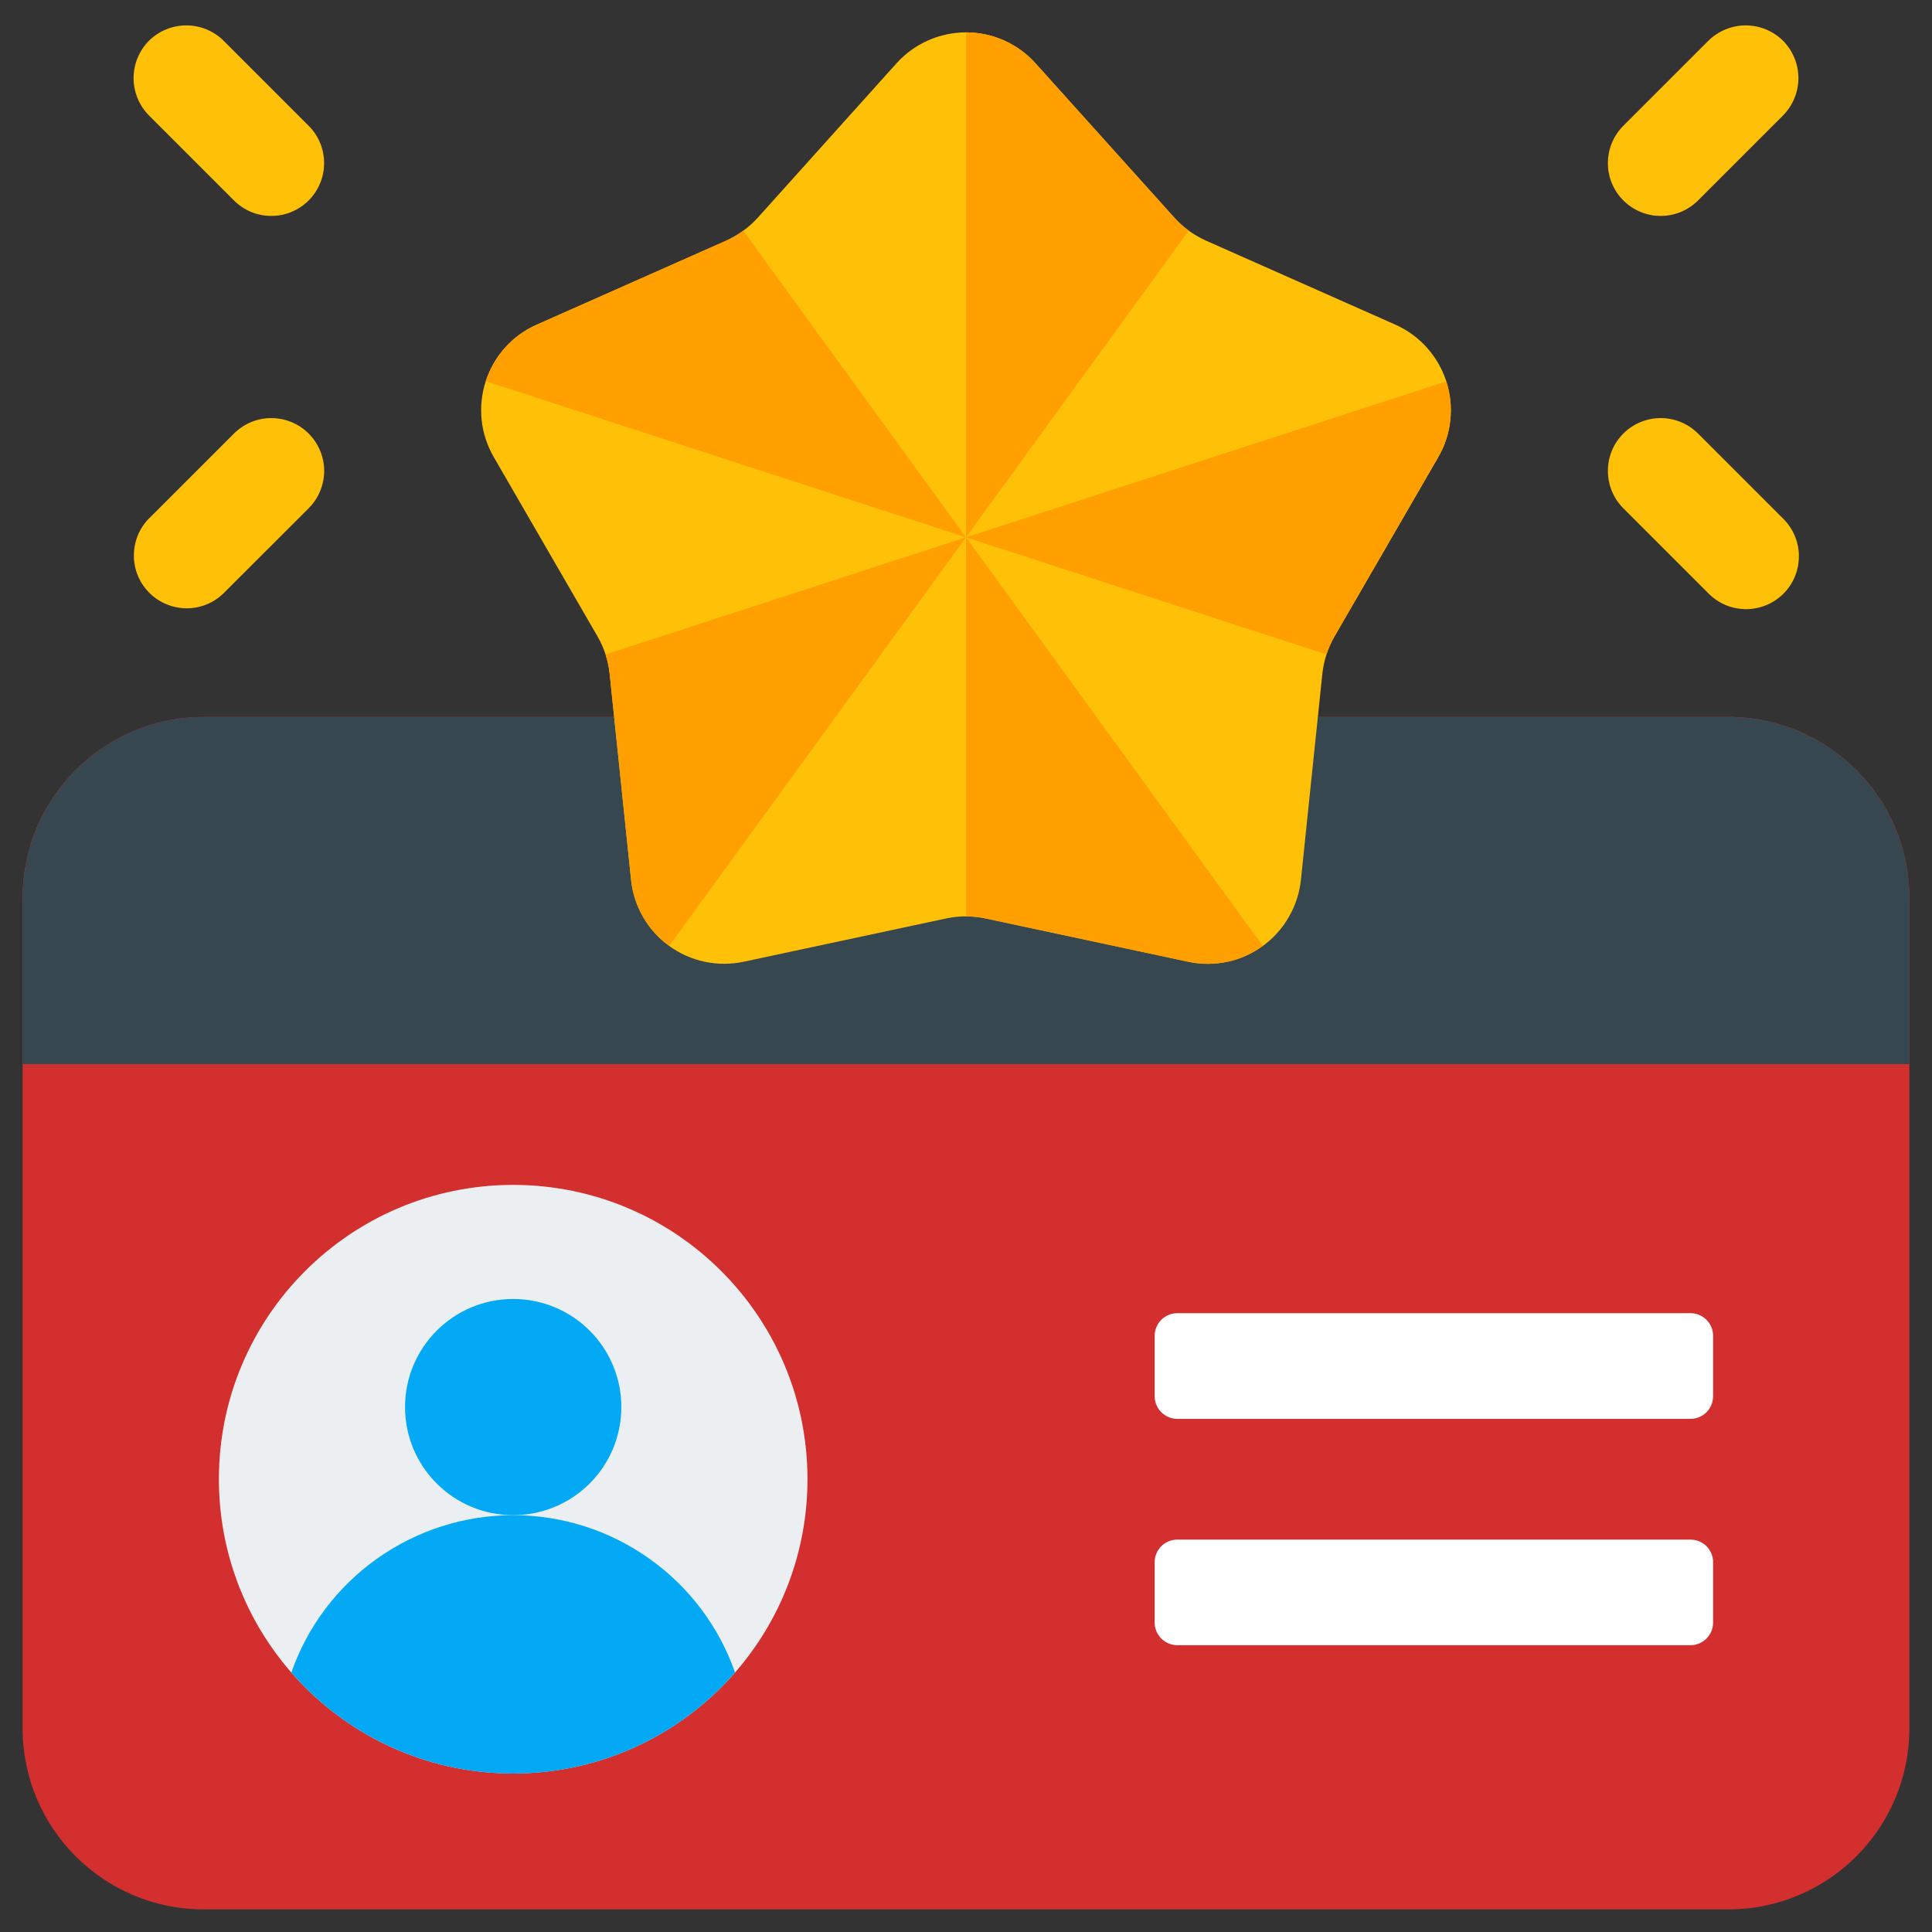
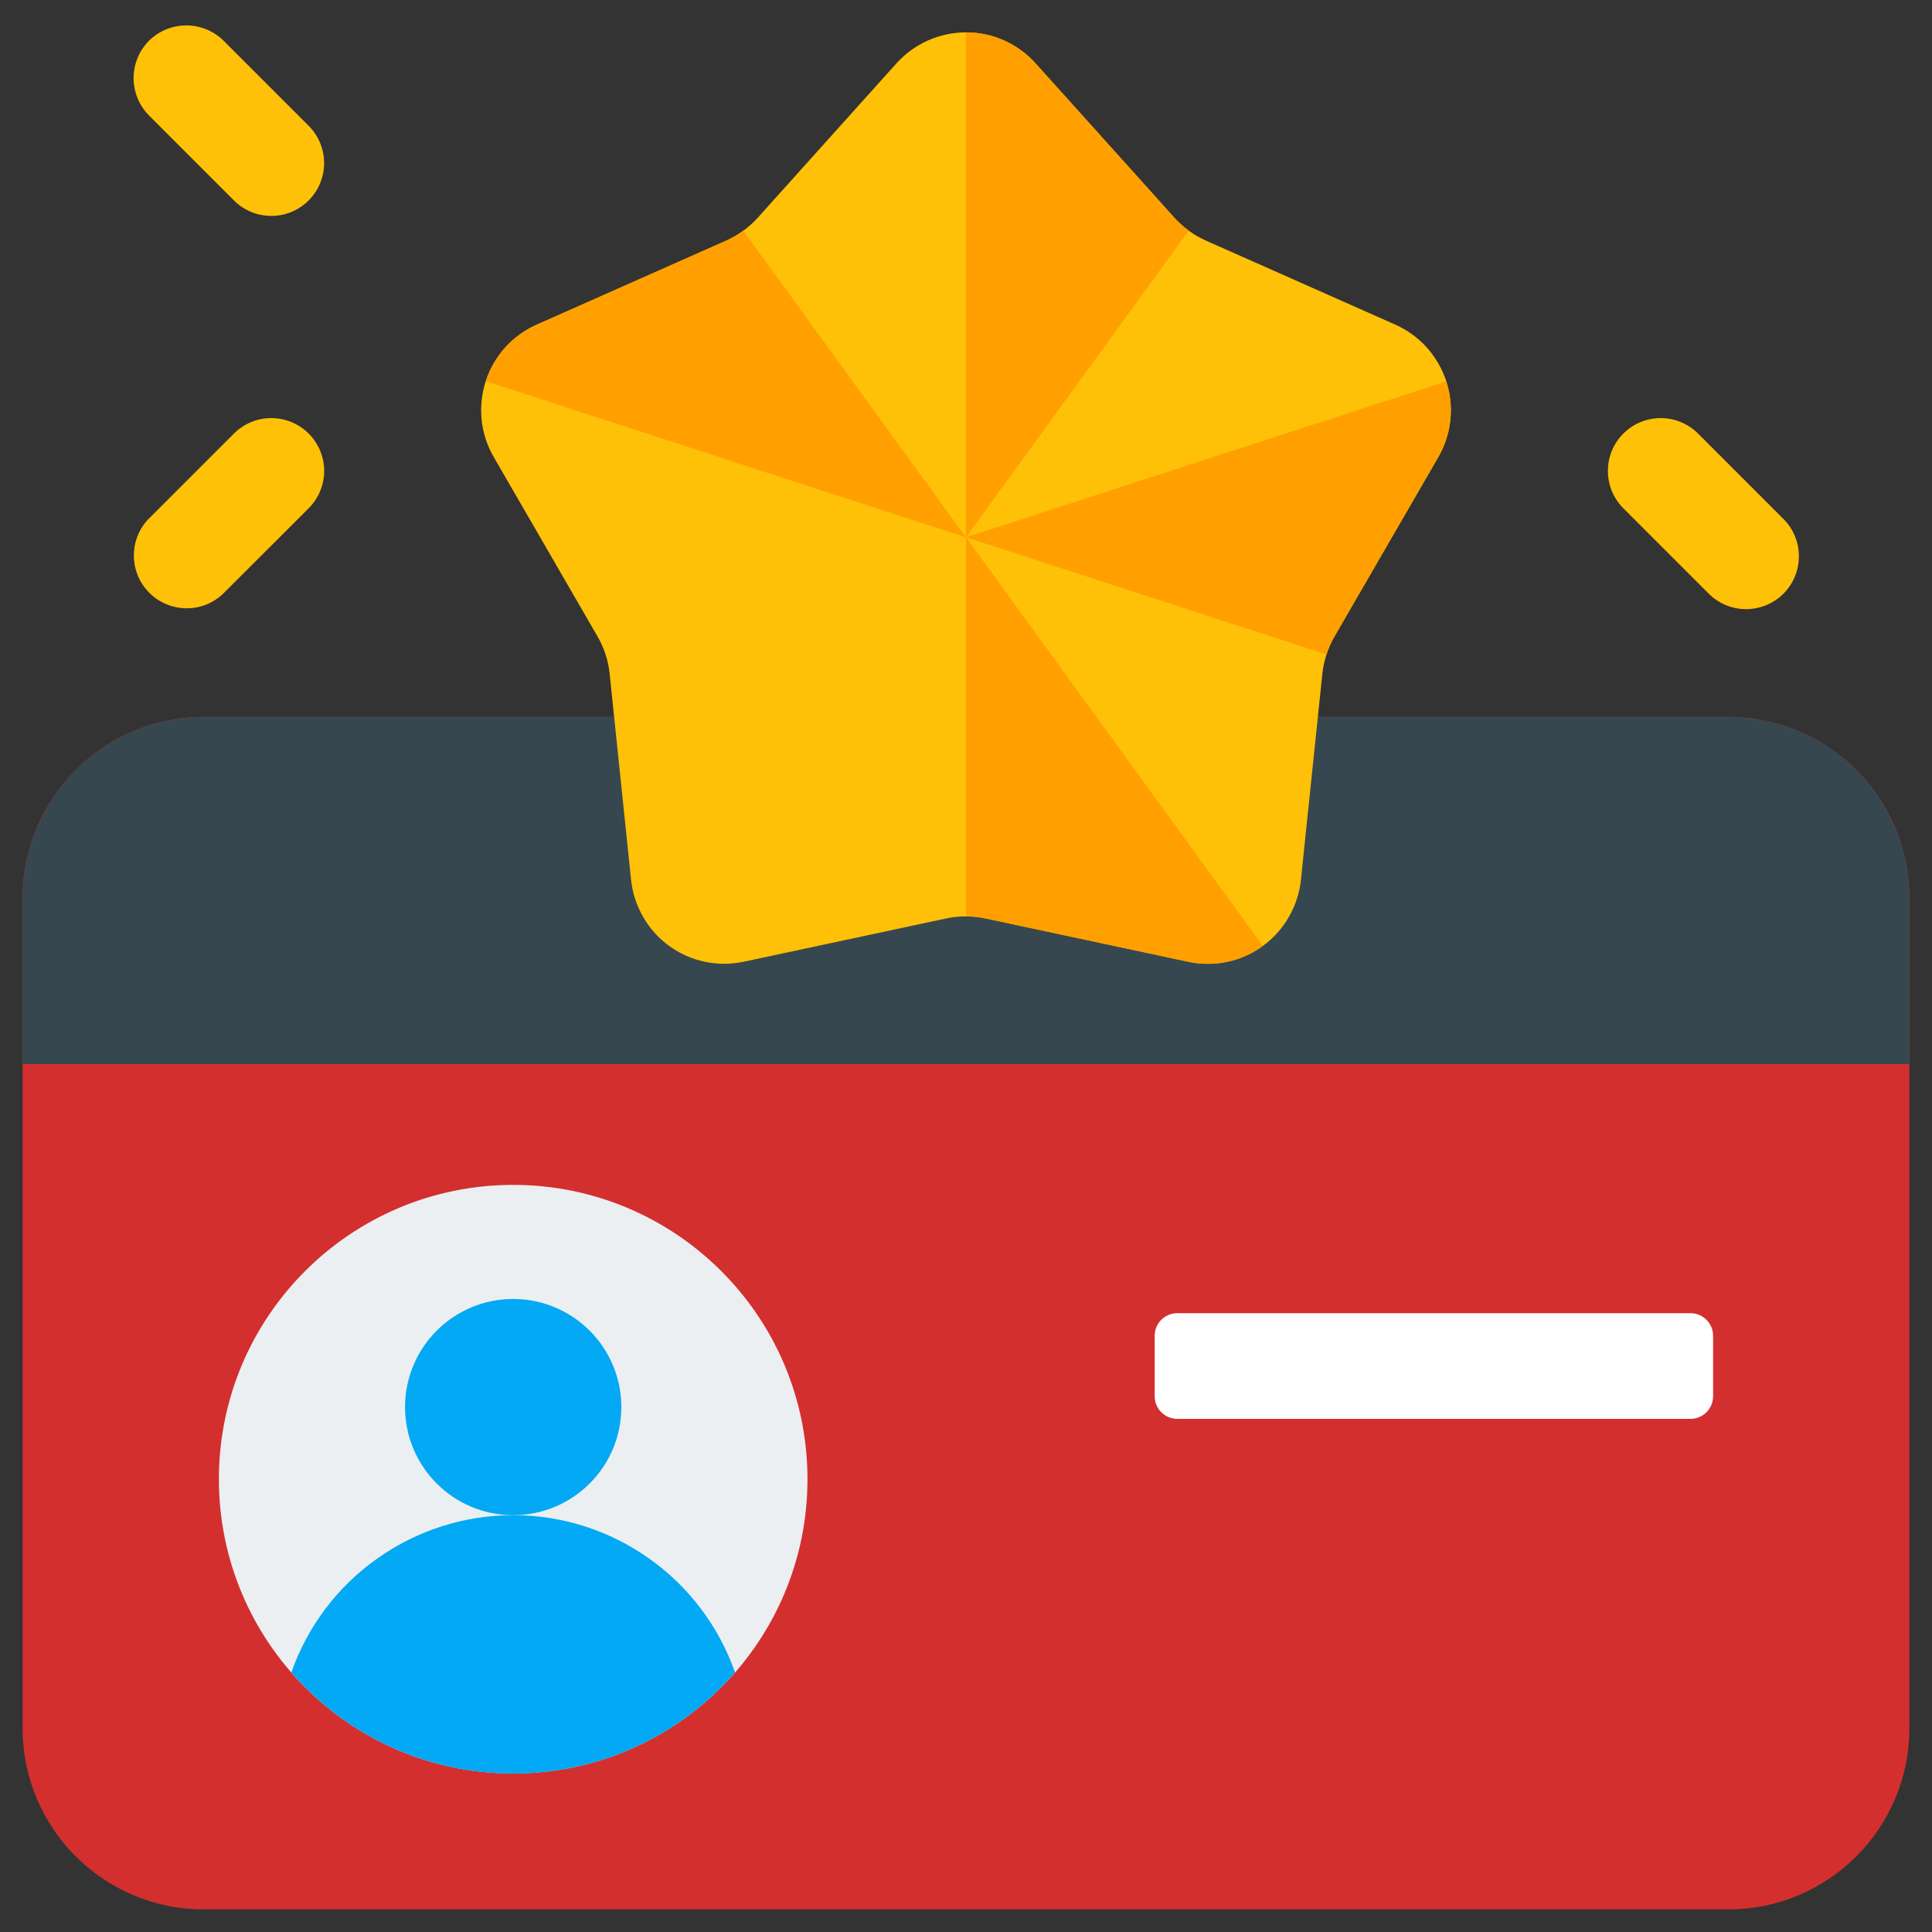
<svg xmlns="http://www.w3.org/2000/svg" width="20" height="20" viewBox="0 0 20 20" fill="none">
  <rect x="0" y="0" width="20" height="20" fill="#333333" stroke="none" />
  <g clip-path="url(#clip0_242_3091)">
    <path d="M17.891 7.422H2.109C1.074 7.422 0.234 8.261 0.234 9.297V17.891C0.234 18.926 1.074 19.766 2.109 19.766H17.891C18.926 19.766 19.766 18.926 19.766 17.891V9.297C19.766 8.261 18.926 7.422 17.891 7.422Z" fill="#D32F2F" />
    <path d="M19.766 9.297V11.016H0.234V9.297C0.234 8.8 0.432 8.323 0.784 7.971C1.135 7.619 1.612 7.422 2.109 7.422H17.891C18.388 7.422 18.865 7.619 19.216 7.971C19.568 8.323 19.766 8.8 19.766 9.297Z" fill="#37474F" />
    <path d="M5.312 18.359C6.995 18.359 8.359 16.995 8.359 15.312C8.359 13.63 6.995 12.266 5.312 12.266C3.63 12.266 2.266 13.63 2.266 15.312C2.266 16.995 3.63 18.359 5.312 18.359Z" fill="#ECEFF1" />
    <path d="M5.312 18.36C5.748 18.36 6.178 18.267 6.575 18.086C6.971 17.906 7.324 17.642 7.609 17.313C7.442 16.837 7.132 16.425 6.72 16.134C6.309 15.842 5.817 15.685 5.312 15.685C4.808 15.685 4.316 15.842 3.905 16.134C3.493 16.425 3.183 16.837 3.016 17.313C3.301 17.642 3.654 17.906 4.05 18.086C4.447 18.267 4.877 18.36 5.312 18.36Z" fill="#03A9F4" />
    <path d="M5.312 15.685C5.931 15.685 6.432 15.184 6.432 14.566C6.432 13.948 5.931 13.447 5.312 13.447C4.694 13.447 4.193 13.948 4.193 14.566C4.193 15.184 4.694 15.685 5.312 15.685Z" fill="#03A9F4" />
    <path d="M17.5 13.594H12.188C12.058 13.594 11.953 13.699 11.953 13.828V14.453C11.953 14.583 12.058 14.688 12.188 14.688H17.5C17.629 14.688 17.734 14.583 17.734 14.453V13.828C17.734 13.699 17.629 13.594 17.5 13.594Z" fill="white" />
-     <path d="M17.5 15.938H12.188C12.058 15.938 11.953 16.042 11.953 16.172V16.797C11.953 16.926 12.058 17.031 12.188 17.031H17.5C17.629 17.031 17.734 16.926 17.734 16.797V16.172C17.734 16.042 17.629 15.938 17.5 15.938Z" fill="white" />
-     <path d="M18.458 0.422C18.355 0.32 18.216 0.263 18.071 0.263C17.927 0.263 17.788 0.32 17.685 0.422L16.801 1.306C16.7 1.409 16.644 1.547 16.645 1.691C16.645 1.835 16.703 1.973 16.805 2.075C16.907 2.177 17.045 2.235 17.189 2.235C17.333 2.236 17.471 2.18 17.574 2.079L18.458 1.195C18.56 1.092 18.617 0.953 18.617 0.809C18.617 0.664 18.56 0.525 18.458 0.422Z" fill="#FFC107" />
    <path d="M18.458 5.368L17.574 4.484C17.471 4.384 17.333 4.327 17.189 4.328C17.045 4.329 16.907 4.386 16.805 4.488C16.703 4.59 16.645 4.728 16.645 4.872C16.644 5.016 16.7 5.155 16.801 5.258L17.685 6.142C17.735 6.193 17.796 6.234 17.862 6.263C17.929 6.291 18 6.305 18.073 6.306C18.145 6.306 18.216 6.292 18.283 6.265C18.35 6.237 18.411 6.197 18.462 6.146C18.513 6.095 18.554 6.034 18.581 5.967C18.609 5.9 18.622 5.829 18.622 5.756C18.622 5.684 18.607 5.612 18.579 5.546C18.551 5.479 18.51 5.419 18.458 5.368V5.368Z" fill="#FFC107" />
    <path d="M1.542 0.422C1.645 0.32 1.784 0.263 1.929 0.263C2.073 0.263 2.212 0.32 2.315 0.422L3.199 1.306C3.3 1.409 3.356 1.547 3.355 1.691C3.355 1.835 3.297 1.973 3.195 2.075C3.093 2.177 2.955 2.235 2.811 2.235C2.667 2.236 2.529 2.18 2.426 2.079L1.542 1.195C1.44 1.092 1.383 0.953 1.383 0.808C1.383 0.664 1.44 0.525 1.542 0.422Z" fill="#FFC107" />
    <path d="M1.542 5.368L2.426 4.484C2.529 4.384 2.667 4.327 2.811 4.328C2.955 4.329 3.093 4.386 3.195 4.488C3.297 4.59 3.355 4.728 3.356 4.872C3.356 5.016 3.3 5.155 3.199 5.258L2.315 6.141C2.212 6.242 2.074 6.298 1.93 6.297C1.786 6.296 1.648 6.239 1.546 6.137C1.444 6.035 1.386 5.897 1.386 5.753C1.385 5.609 1.441 5.47 1.542 5.367V5.368Z" fill="#FFC107" />
    <path d="M10.202 9.507L12.302 9.956C12.435 9.984 12.572 9.984 12.705 9.956C12.838 9.928 12.963 9.872 13.073 9.792C13.183 9.712 13.275 9.61 13.342 9.492C13.41 9.375 13.453 9.244 13.467 9.109L13.689 6.974C13.704 6.838 13.746 6.707 13.814 6.589L14.89 4.731C14.957 4.613 15 4.483 15.014 4.348C15.028 4.213 15.014 4.076 14.972 3.947C14.93 3.818 14.861 3.699 14.771 3.598C14.68 3.497 14.569 3.416 14.445 3.361L12.482 2.49C12.358 2.434 12.246 2.353 12.155 2.252L10.72 0.656C10.629 0.555 10.518 0.474 10.394 0.419C10.27 0.364 10.136 0.335 10 0.335C9.864 0.335 9.73 0.364 9.606 0.419C9.482 0.474 9.371 0.555 9.28 0.656L7.845 2.253C7.754 2.354 7.642 2.435 7.518 2.491L5.556 3.361C5.431 3.416 5.32 3.497 5.229 3.598C5.139 3.699 5.07 3.818 5.028 3.947C4.986 4.076 4.972 4.213 4.986 4.348C5 4.483 5.043 4.613 5.111 4.731L6.186 6.589C6.254 6.707 6.297 6.838 6.311 6.974L6.533 9.109C6.547 9.244 6.59 9.375 6.658 9.492C6.725 9.61 6.817 9.712 6.927 9.792C7.037 9.872 7.162 9.928 7.295 9.956C7.428 9.984 7.565 9.984 7.698 9.956L9.798 9.507C9.931 9.479 10.069 9.479 10.202 9.507Z" fill="#FFC107" />
    <path d="M12.306 2.387L10 5.562V0.335C10.136 0.335 10.27 0.363 10.394 0.418C10.518 0.474 10.629 0.555 10.72 0.656L12.156 2.252C12.201 2.303 12.251 2.348 12.306 2.387Z" fill="#FFA000" />
-     <path d="M6.268 6.775L10 5.562L6.928 9.792C6.817 9.713 6.725 9.611 6.657 9.493C6.589 9.376 6.546 9.245 6.533 9.11L6.311 6.975C6.304 6.907 6.29 6.84 6.268 6.775Z" fill="#FFA000" />
    <path d="M10 5.563L5.029 3.946C5.07 3.817 5.139 3.699 5.229 3.598C5.32 3.497 5.431 3.417 5.555 3.362L7.518 2.491C7.58 2.462 7.639 2.428 7.694 2.388L10 5.563Z" fill="#FFA000" />
    <path d="M13.072 9.792C12.963 9.872 12.838 9.929 12.705 9.957C12.572 9.985 12.435 9.985 12.303 9.957L10.202 9.508C10.135 9.494 10.068 9.487 10 9.487V5.562L13.072 9.792Z" fill="#FFA000" />
    <path d="M14.889 4.73L13.814 6.59C13.78 6.648 13.753 6.711 13.732 6.775L10 5.562L14.971 3.948C15.014 4.077 15.028 4.213 15.014 4.348C15 4.483 14.957 4.613 14.889 4.73Z" fill="#FFA000" />
  </g>
  <defs>
    <clipPath id="clip0_242_3091">
      <rect width="20" height="20" fill="white" />
    </clipPath>
  </defs>
</svg>